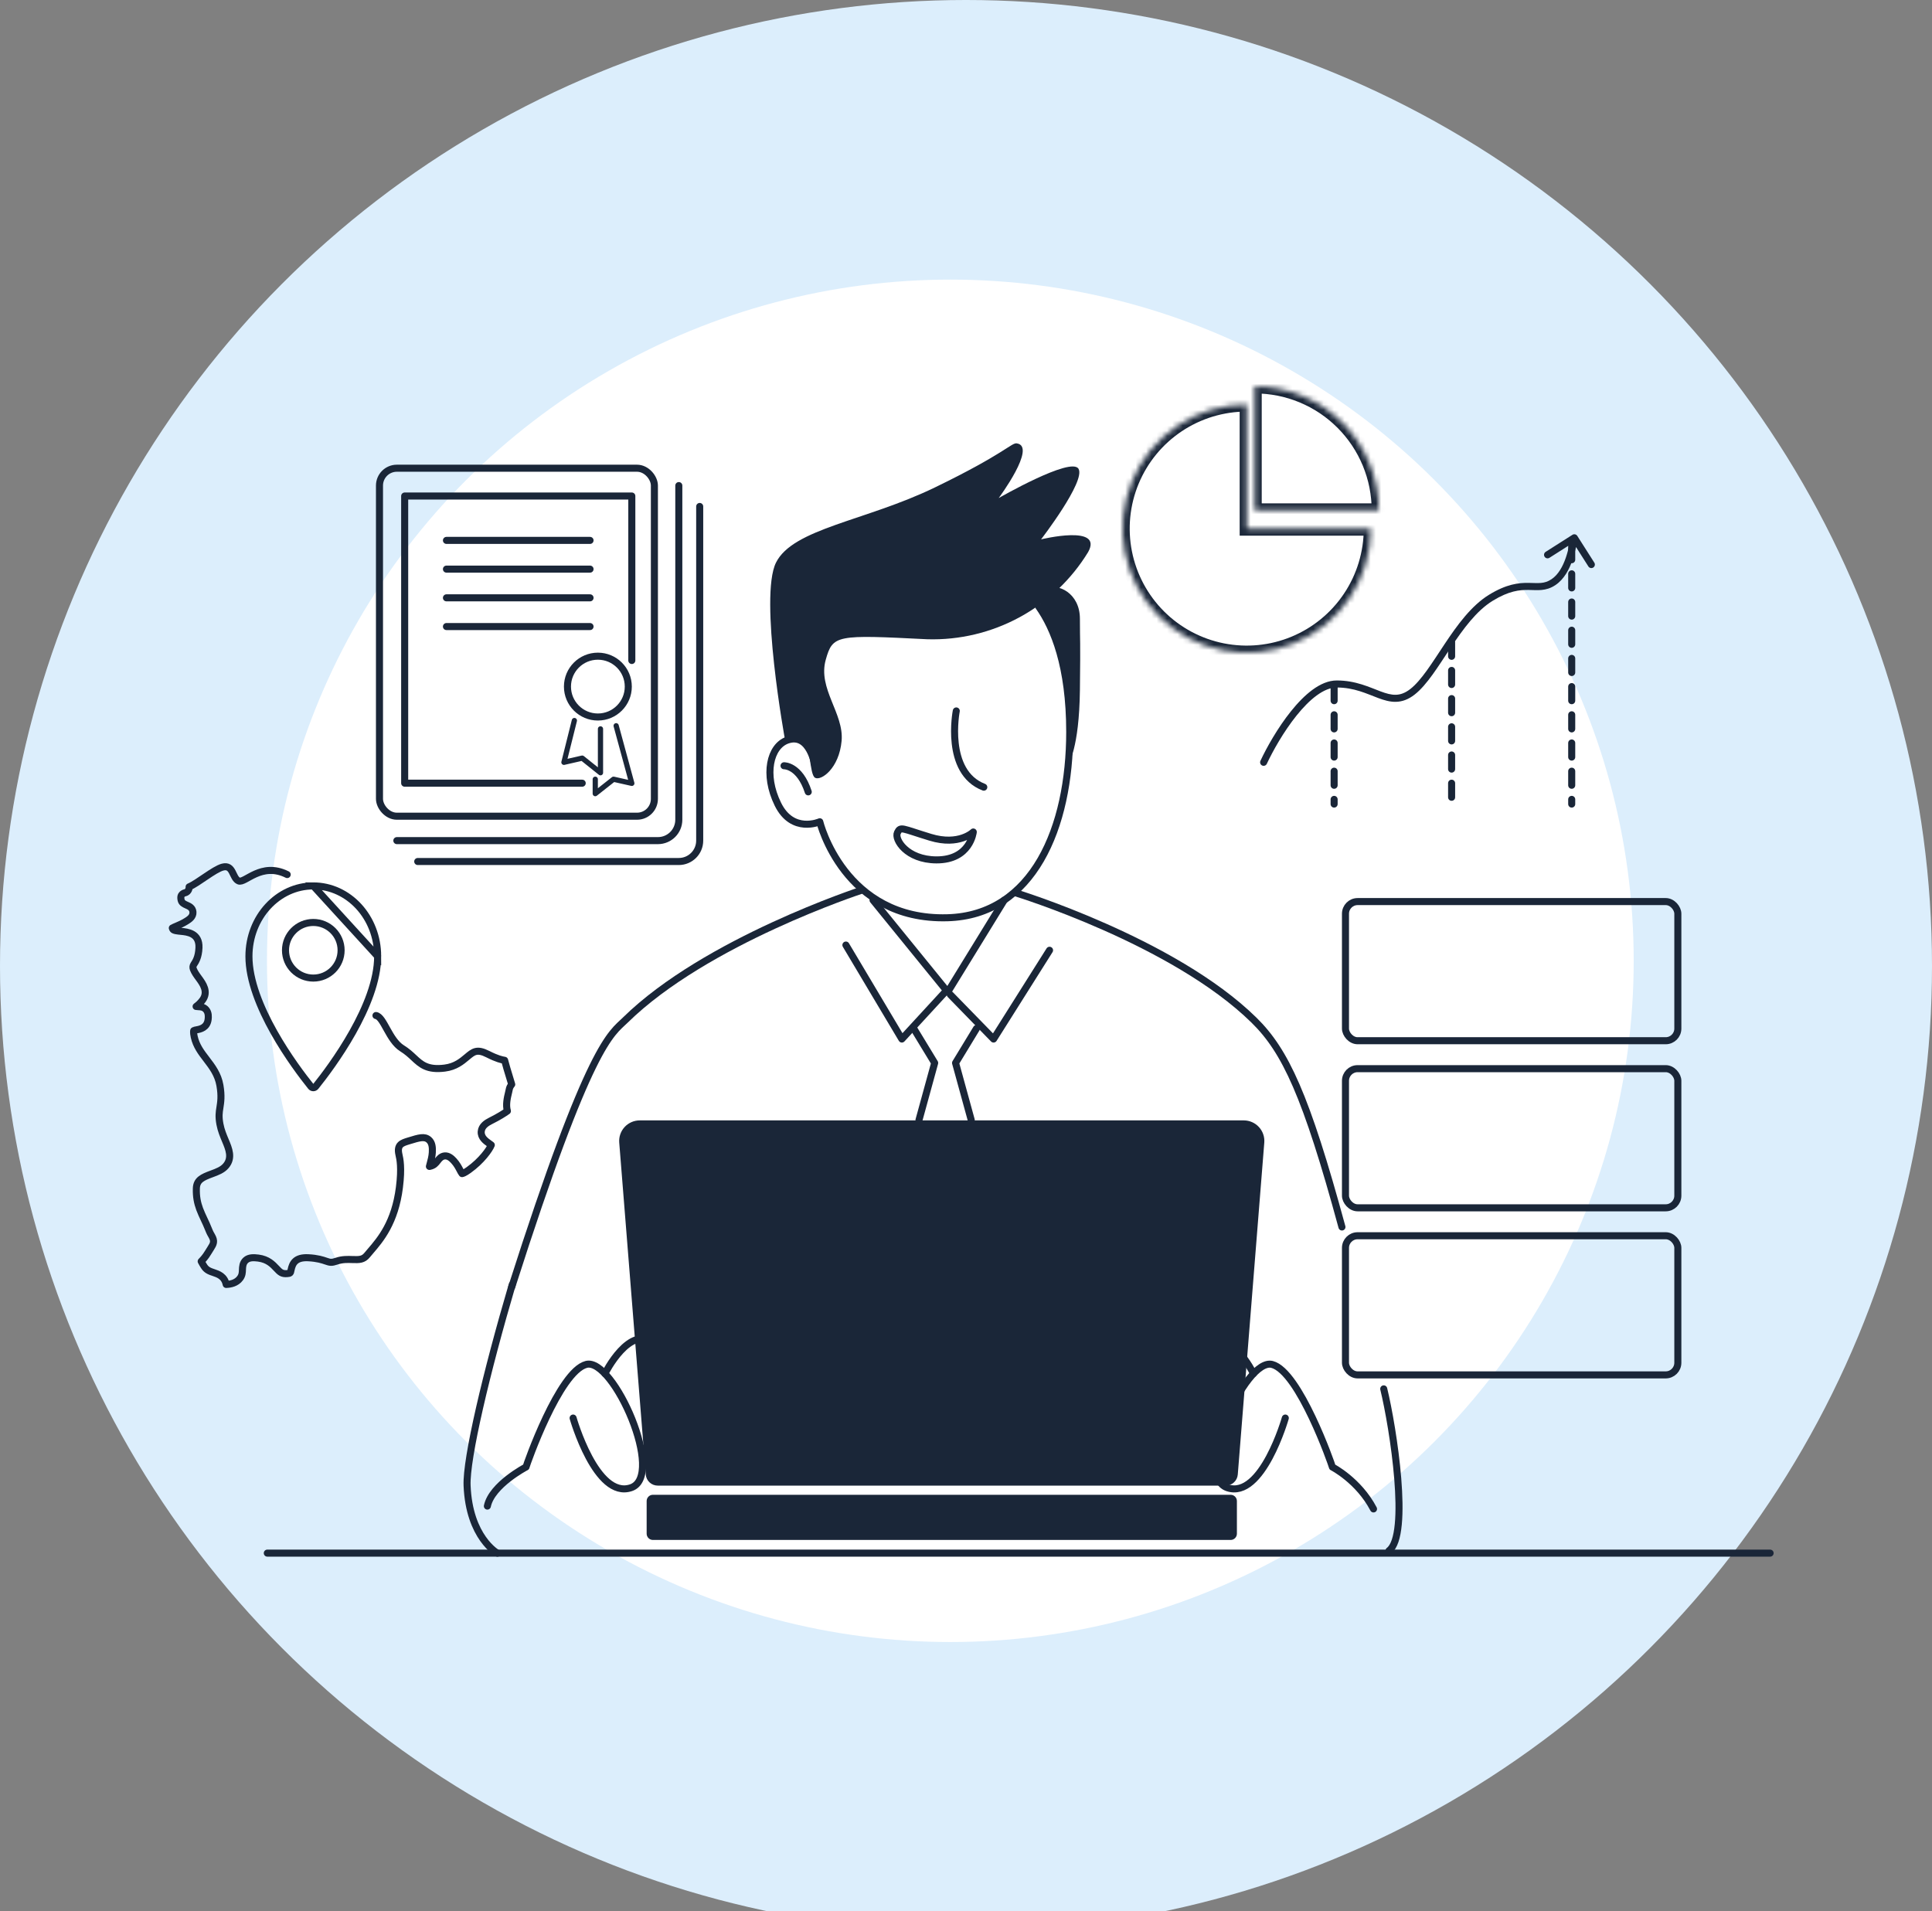
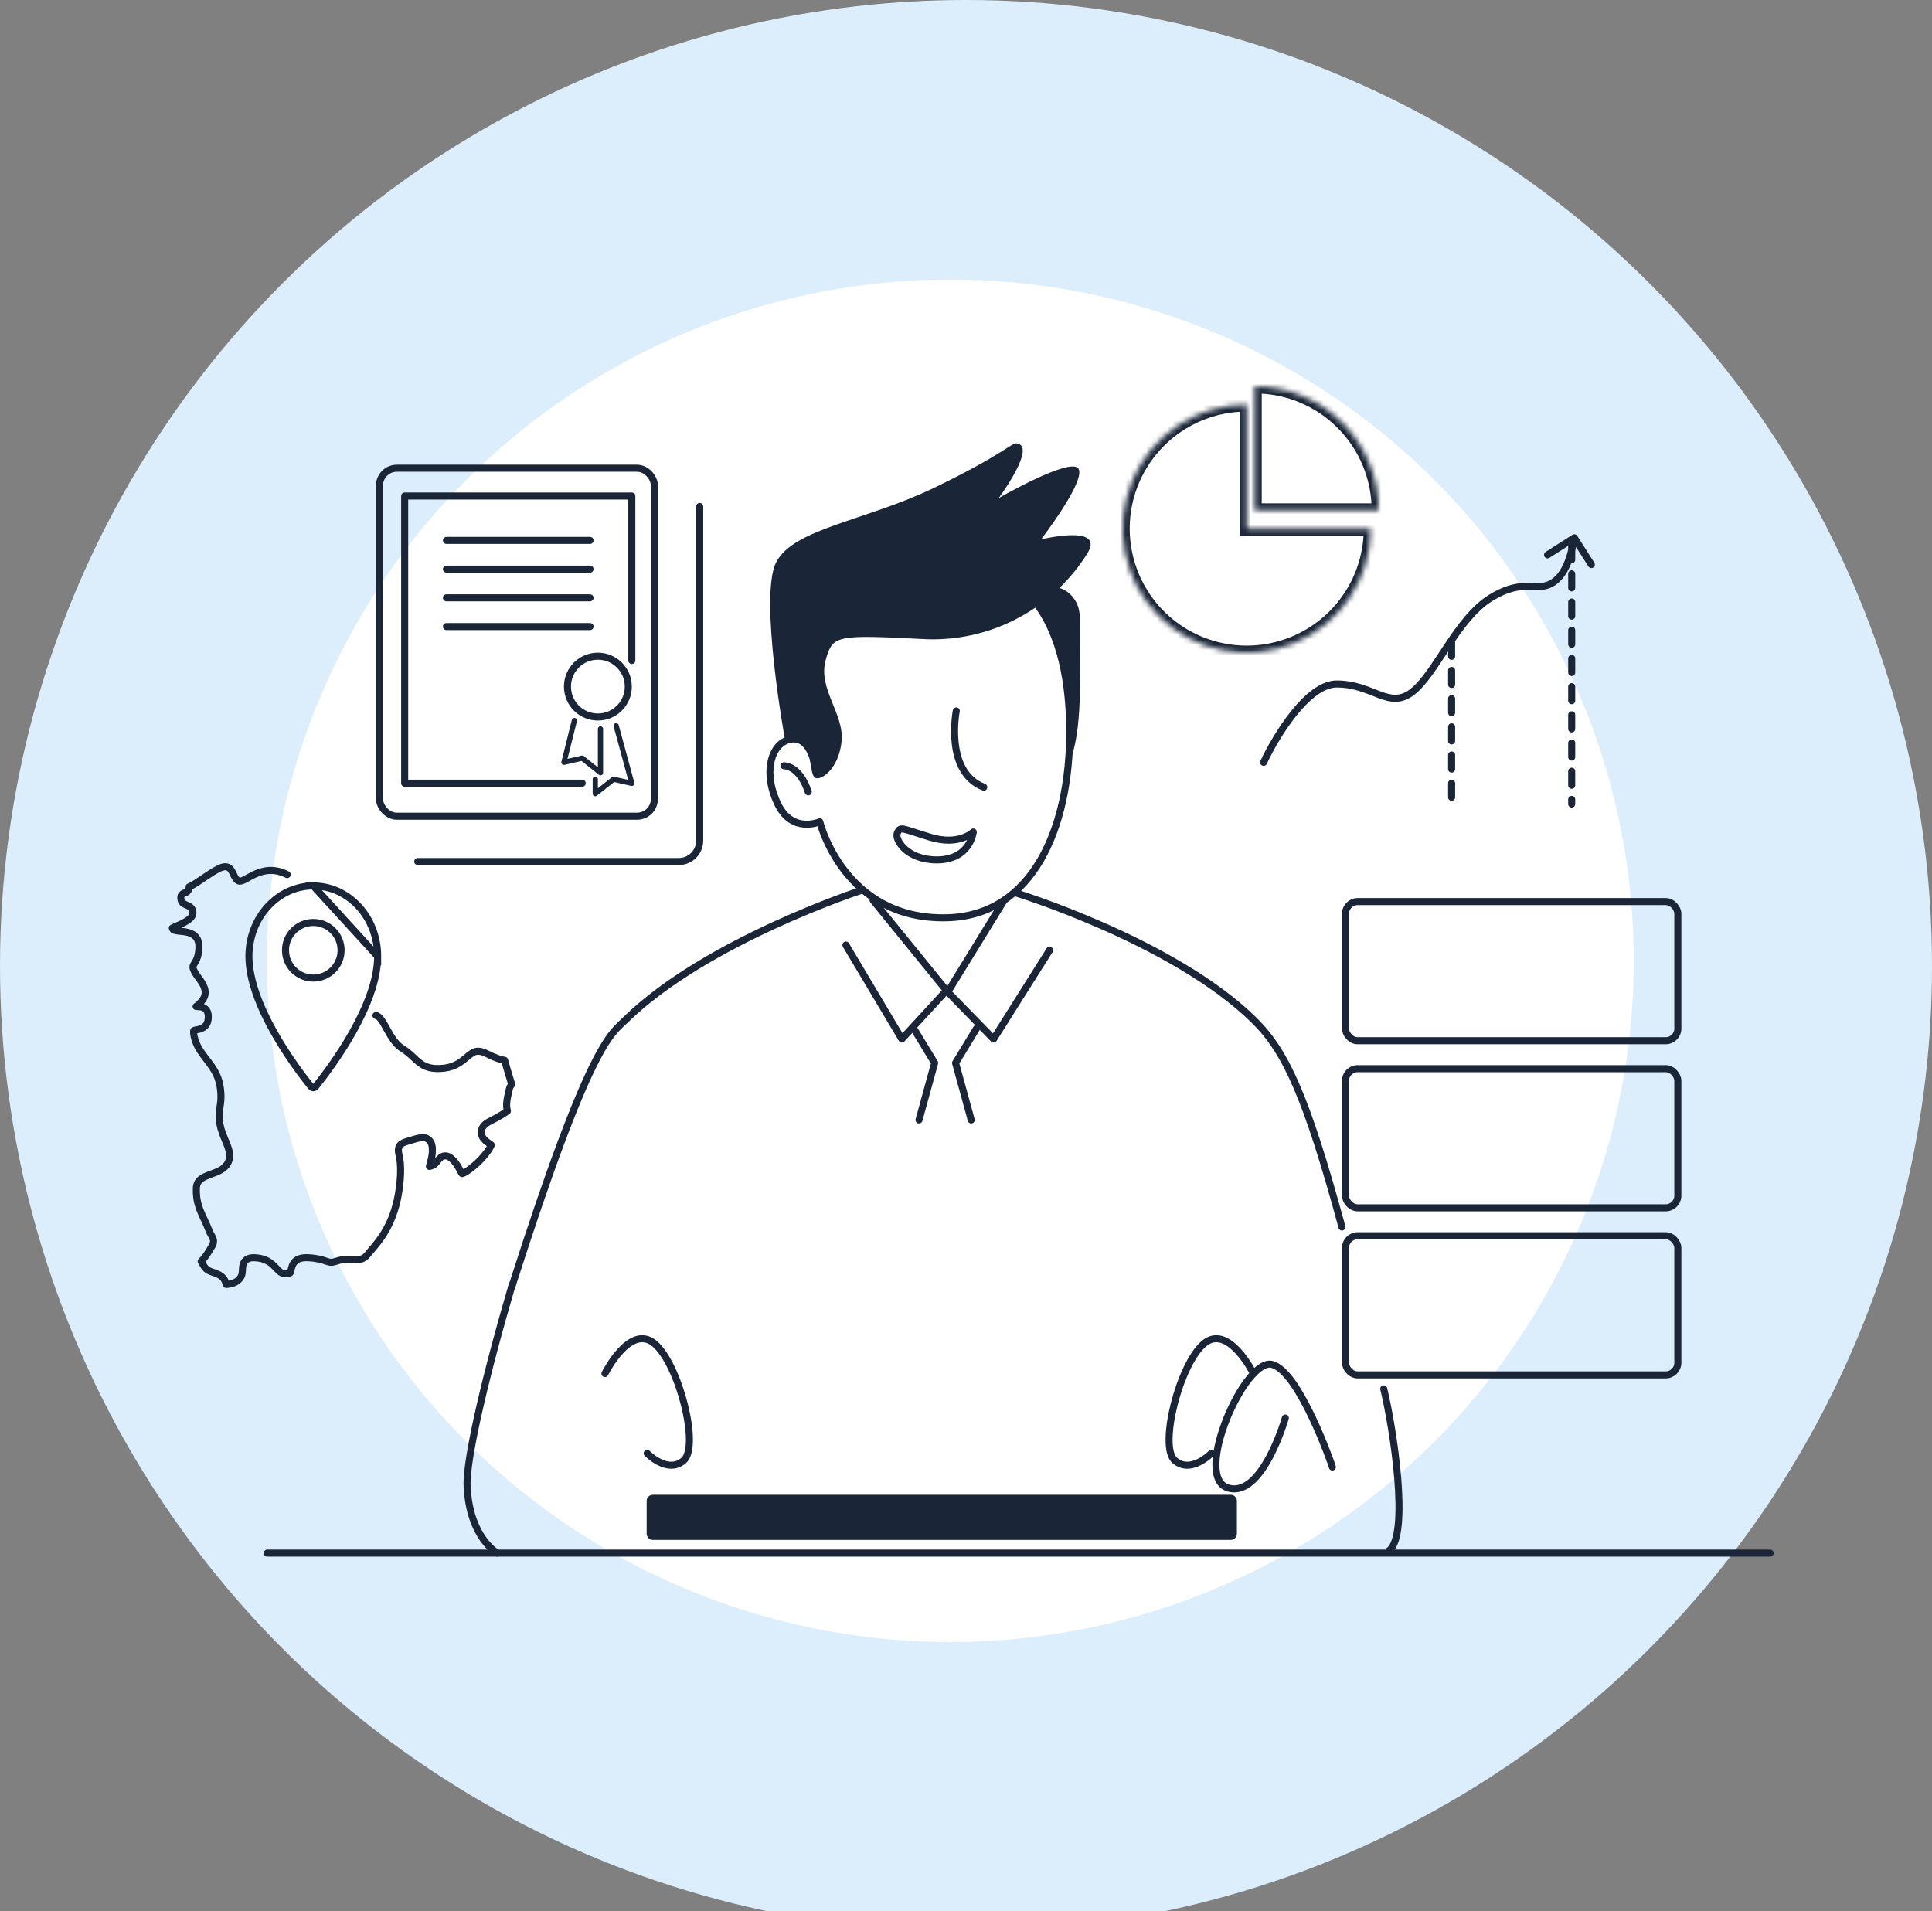
<svg xmlns="http://www.w3.org/2000/svg" width="370" height="366" viewBox="0 0 370 366" fill="none">
  <rect x="0" y="0" width="370" height="366" fill="#808080" stroke="none" />
  <circle cx="185" cy="185" r="185" fill="#DCEEFC" />
  <ellipse cx="182" cy="184.02" rx="130.873" ry="130.469" fill="white" />
  <path d="M199.578 117.129C199.578 117.129 204.055 123.383 204.687 134.942C205.32 146.501 204.6 146.306 204.6 146.306C204.6 146.306 206.68 143.418 206.815 132.168C206.943 121.531 206.815 123.517 206.815 118.515C206.815 113.513 202.486 111.642 200.392 112.726C198.299 113.81 199.578 117.129 199.578 117.129Z" fill="#1A2638" />
  <path d="M150.392 141.964C150.298 141.566 145.364 114.321 148.608 107.764C151.853 101.207 165.776 99.787 179.031 93.364C192.287 86.942 193.721 84.774 194.71 84.915C198.655 85.454 191.263 95.391 191.263 95.391C191.263 95.391 205.125 87.413 206.546 89.783C207.966 92.152 199.376 103.301 199.376 103.301C199.376 103.301 211.386 100.366 208.39 105.738C205.186 110.986 200.651 115.294 195.246 118.226C189.841 121.158 183.757 122.61 177.611 122.434C160.168 121.558 159.488 121.558 158.141 126.358C156.579 131.899 161.655 136.632 161.177 141.903C160.699 147.174 157.259 149.584 156.108 148.972C154.957 148.359 155.3 142.172 153.678 141.566C153.132 141.408 152.559 141.361 151.995 141.429C151.43 141.497 150.885 141.679 150.392 141.964Z" fill="#1A2638" />
  <path d="M51.188 297.463H339" stroke="#1A2638" stroke-width="1.346" stroke-linecap="round" stroke-linejoin="round" />
  <path d="M235.682 286.288H125.039C124.377 286.288 123.841 286.824 123.841 287.486V293.74C123.841 294.402 124.377 294.939 125.039 294.939H235.682C236.344 294.939 236.881 294.402 236.881 293.74V287.486C236.881 286.824 236.344 286.288 235.682 286.288Z" fill="#1A2638" />
  <path d="M156.095 146.717C156.095 146.717 155.105 140.227 150.776 141.762C147.498 142.92 146.172 148.312 148.972 154.021C151.773 159.73 156.997 157.387 156.997 157.387C156.997 157.387 161.595 176.318 181.428 175.773C197.854 175.328 204.863 158.471 204.863 140.173C204.863 127.631 201.865 120.319 198.914 116.159" stroke="#1A2638" stroke-width="1.346" stroke-linecap="round" stroke-linejoin="round" />
  <path d="M192.314 172.406L181.5 190L167.196 172.406" stroke="#1A2638" stroke-width="1.346" stroke-linecap="round" stroke-linejoin="round" />
  <path d="M98.104 246.03C93.162 262.793 89.237 279.381 89.453 284.531C89.857 294.494 95.263 297.47 95.263 297.47" stroke="#1A2638" stroke-width="1.346" stroke-linecap="round" stroke-linejoin="round" />
  <path d="M165 170.5C165 170.5 135.151 180.236 119.741 195.383C117.079 198 113 199.5 98 246.5" stroke="#1A2638" stroke-width="1.346" stroke-linecap="round" stroke-linejoin="round" />
  <path d="M194.5 171C194.5 171 224.736 180.236 240.152 195.383C246.165 201.288 250.136 209.765 256.998 235M266 297C270 294 266.826 273.5 265 266" stroke="#1A2638" stroke-width="1.346" stroke-linecap="round" stroke-linejoin="round" />
  <path d="M183.138 136.161C183.138 136.161 180.842 147.854 188.409 150.763" stroke="#1A2638" stroke-width="1.346" stroke-linecap="round" stroke-linejoin="round" />
  <path d="M186.396 159.346C186.396 159.346 183.703 162.039 178.19 160.363C172.676 158.686 172.474 158.215 171.861 159.481C171.249 160.746 173.612 164.664 179.334 164.691C185.831 164.718 186.396 159.346 186.396 159.346Z" stroke="#1A2638" stroke-width="1.346" stroke-linecap="round" stroke-linejoin="round" />
  <path d="M150.15 146.663C150.15 146.663 153.126 146.569 154.789 151.665" stroke="#1A2638" stroke-width="1.346" stroke-linecap="round" stroke-linejoin="round" />
-   <path d="M109.757 271.592C109.757 271.592 114.18 287.19 120.845 284.935C127.51 282.679 117.479 259.965 112.282 261.318C107.085 262.672 100.837 280.518 100.743 280.97C100.743 280.97 94.179 284.396 93.337 288.456" stroke="#1A2638" stroke-width="1.346" stroke-linecap="round" stroke-linejoin="round" />
  <path d="M115.856 263.069C115.856 263.069 120.677 253.388 125.362 257.353C130.048 261.318 134.013 277.004 130.95 279.704C127.887 282.403 123.942 278.357 123.942 278.357" stroke="#1A2638" stroke-width="1.346" stroke-linecap="round" stroke-linejoin="round" />
-   <path d="M246.151 271.592C246.151 271.592 241.708 287.19 235.063 284.941C228.418 282.693 238.429 259.972 243.626 261.325C248.824 262.678 255.071 280.525 255.165 280.976C255.165 280.976 260.175 283.535 263.044 289" stroke="#1A2638" stroke-width="1.346" stroke-linecap="round" stroke-linejoin="round" />
+   <path d="M246.151 271.592C246.151 271.592 241.708 287.19 235.063 284.941C228.418 282.693 238.429 259.972 243.626 261.325C248.824 262.678 255.071 280.525 255.165 280.976" stroke="#1A2638" stroke-width="1.346" stroke-linecap="round" stroke-linejoin="round" />
  <path d="M240.058 263.069C240.058 263.069 235.245 253.388 230.559 257.353C225.874 261.318 221.902 277.004 224.971 279.704C228.041 282.403 231.973 278.357 231.973 278.357" stroke="#1A2638" stroke-width="1.346" stroke-linecap="round" stroke-linejoin="round" />
-   <path d="M234.753 284.531H125.968C125.389 284.532 124.83 284.315 124.404 283.921C123.978 283.528 123.717 282.988 123.673 282.41L118.59 218.838C118.546 218.296 118.615 217.75 118.793 217.235C118.971 216.721 119.254 216.249 119.623 215.849C119.992 215.449 120.441 215.13 120.94 214.913C121.438 214.695 121.977 214.583 122.521 214.584H238.2C238.744 214.584 239.282 214.696 239.78 214.915C240.278 215.133 240.726 215.452 241.094 215.852C241.463 216.251 241.745 216.723 241.922 217.237C242.1 217.751 242.169 218.296 242.125 218.838L237.049 282.41C237.002 282.987 236.74 283.525 236.315 283.918C235.889 284.311 235.332 284.529 234.753 284.531Z" fill="#1A2638" />
  <rect x="72.675" y="89.675" width="52.65" height="66.65" rx="3.325" stroke="#1A2638" stroke-width="1.35" />
  <circle cx="114.5" cy="131.5" r="5.825" stroke="#1A2638" stroke-width="1.35" />
  <path d="M110 138L108 146L111.5 145.2L115 148V139.6" stroke="#1A2638" stroke-linecap="round" stroke-linejoin="round" />
  <path d="M118 139L121 150.03L117.5 149.242L114 152V149.242" stroke="#1A2638" stroke-linecap="round" stroke-linejoin="round" />
-   <path d="M130 93V157C130 159.209 128.209 161 126 161H76" stroke="#1A2638" stroke-width="1.35" stroke-linecap="round" />
  <path d="M134 97V161C134 163.209 132.209 165 130 165H80" stroke="#1A2638" stroke-width="1.35" stroke-linecap="round" />
  <path d="M121 126.5V95L77.5 95V150H111.5" stroke="#1A2638" stroke-width="1.35" stroke-linecap="round" stroke-linejoin="round" />
  <path d="M85.5 103.5H113" stroke="#1A2638" stroke-width="1.35" stroke-linecap="round" stroke-linejoin="round" />
  <path d="M85.5 109H113" stroke="#1A2638" stroke-width="1.35" stroke-linecap="round" stroke-linejoin="round" />
  <path d="M85.5 114.5H113" stroke="#1A2638" stroke-width="1.35" stroke-linecap="round" stroke-linejoin="round" />
  <path d="M85.5 120H113" stroke="#1A2638" stroke-width="1.35" stroke-linecap="round" stroke-linejoin="round" />
  <path d="M181 190L172.718 199L162 181" stroke="#1A2638" stroke-width="1.35" stroke-linecap="round" stroke-linejoin="round" />
  <path d="M182 190.5L190.282 199L201 182" stroke="#1A2638" stroke-width="1.35" stroke-linecap="round" stroke-linejoin="round" />
  <path d="M175 197L179 203.581L176 214.5" stroke="#1A2638" stroke-width="1.35" stroke-linecap="round" stroke-linejoin="round" />
  <path d="M187 197L183 203.581L186 214.5" stroke="#1A2638" stroke-width="1.35" stroke-linecap="round" stroke-linejoin="round" />
  <path d="M241.388 145.715C241.231 146.052 241.377 146.454 241.715 146.612C242.052 146.769 242.454 146.623 242.612 146.285L241.388 145.715ZM302.069 102.638C301.869 102.323 301.452 102.23 301.138 102.431L296.012 105.692C295.698 105.892 295.605 106.309 295.805 106.624C296.005 106.938 296.423 107.031 296.737 106.831L301.293 103.932L304.192 108.488C304.392 108.802 304.809 108.895 305.124 108.695C305.438 108.495 305.531 108.077 305.331 107.763L302.069 102.638ZM242.612 146.285C243.762 143.82 245.835 140.12 248.301 137.048C249.535 135.511 250.848 134.154 252.176 133.186C253.509 132.214 254.799 131.675 256 131.675V130.325C254.401 130.325 252.833 131.036 251.38 132.095C249.922 133.159 248.524 134.614 247.249 136.202C244.698 139.38 242.571 143.18 241.388 145.715L242.612 146.285ZM256 131.675C259.346 131.675 261.699 132.858 263.952 133.695C265.061 134.107 266.178 134.444 267.336 134.417C268.521 134.39 269.689 133.986 270.914 133.033L270.086 131.967C269.061 132.764 268.167 133.048 267.305 133.067C266.416 133.088 265.501 132.83 264.423 132.43C262.301 131.642 259.654 130.325 256 130.325V131.675ZM270.914 133.033C272.118 132.096 273.258 130.719 274.376 129.168C275.495 127.616 276.635 125.826 277.812 124.062C280.195 120.487 282.747 116.987 285.854 115.075L285.146 113.925C281.753 116.013 279.055 119.763 276.688 123.313C275.49 125.111 274.38 126.853 273.281 128.379C272.18 129.906 271.132 131.154 270.086 131.967L270.914 133.033ZM285.854 115.075C288.979 113.151 291.037 112.968 292.711 112.987C294.385 113.007 296.032 113.29 297.874 112.062L297.126 110.938C295.718 111.876 294.616 111.659 292.727 111.637C290.838 111.615 288.521 111.849 285.146 113.925L285.854 115.075ZM297.874 112.062C299.561 110.937 300.539 109.015 301.138 107.283C301.738 105.547 302.004 103.842 302.159 103.146L300.841 102.854C300.662 103.658 300.429 105.203 299.862 106.842C299.294 108.485 298.439 110.063 297.126 110.938L297.874 112.062Z" fill="#1A2638" />
-   <path d="M255.5 131.5V154" stroke="#1A2638" stroke-width="1.35" stroke-linecap="round" stroke-linejoin="round" stroke-dasharray="2.7 2.7" />
  <path d="M278 123V154" stroke="#1A2638" stroke-width="1.35" stroke-linecap="round" stroke-linejoin="round" stroke-dasharray="2.7 2.7" />
  <path d="M301 104.5L301 154" stroke="#1A2638" stroke-width="1.35" stroke-linecap="round" stroke-linejoin="round" stroke-dasharray="2.7 2.7" />
  <rect x="257.675" y="172.675" width="63.65" height="26.65" rx="2.325" stroke="#1A2638" stroke-width="1.35" />
  <mask id="path-40-inside-1_8902_1233" fill="white">
    <rect x="261" y="176" width="28" height="20" rx="1" />
  </mask>
  <rect x="261" y="176" width="28" height="20" rx="1" stroke="#1A2638" stroke-width="2.7" mask="url(#path-40-inside-1_8902_1233)" />
  <rect x="257.675" y="204.675" width="63.65" height="26.65" rx="2.325" stroke="#1A2638" stroke-width="1.35" />
  <mask id="path-42-inside-2_8902_1233" fill="white">
    <rect x="261" y="208" width="28" height="20" rx="1" />
  </mask>
  <rect x="261" y="208" width="28" height="20" rx="1" stroke="#1A2638" stroke-width="2.7" mask="url(#path-42-inside-2_8902_1233)" />
  <rect x="257.675" y="236.675" width="63.65" height="26.65" rx="2.325" stroke="#1A2638" stroke-width="1.35" />
  <mask id="path-44-inside-3_8902_1233" fill="white">
    <rect x="261" y="240" width="28" height="20" rx="1" />
  </mask>
  <rect x="261" y="240" width="28" height="20" rx="1" stroke="#1A2638" stroke-width="2.7" mask="url(#path-44-inside-3_8902_1233)" />
  <mask id="path-45-inside-4_8902_1233" fill="white">
    <path d="M262.523 101.239C262.523 105.938 261.129 110.532 258.518 114.44C255.907 118.347 252.196 121.393 247.854 123.191C243.513 124.99 238.735 125.46 234.126 124.543C229.516 123.627 225.283 121.364 221.96 118.04C218.636 114.717 216.373 110.484 215.457 105.874C214.54 101.265 215.01 96.487 216.809 92.146C218.607 87.804 221.653 84.093 225.56 81.482C229.468 78.871 234.062 77.477 238.761 77.477V101.239H262.523Z" />
  </mask>
  <path d="M262.523 101.239C262.523 105.938 261.129 110.532 258.518 114.44C255.907 118.347 252.196 121.393 247.854 123.191C243.513 124.99 238.735 125.46 234.126 124.543C229.516 123.627 225.283 121.364 221.96 118.04C218.636 114.717 216.373 110.484 215.457 105.874C214.54 101.265 215.01 96.487 216.809 92.146C218.607 87.804 221.653 84.093 225.56 81.482C229.468 78.871 234.062 77.477 238.761 77.477V101.239H262.523Z" stroke="#1A2638" stroke-width="2.7" mask="url(#path-45-inside-4_8902_1233)" />
  <mask id="path-46-inside-5_8902_1233" fill="white">
    <path d="M240.284 74C243.405 74 246.495 74.615 249.377 75.809C252.26 77.003 254.88 78.753 257.086 80.96C259.293 83.166 261.043 85.785 262.237 88.668C263.431 91.551 264.046 94.641 264.046 97.761L240.284 97.761V74Z" />
  </mask>
  <path d="M240.284 74C243.405 74 246.495 74.615 249.377 75.809C252.26 77.003 254.88 78.753 257.086 80.96C259.293 83.166 261.043 85.785 262.237 88.668C263.431 91.551 264.046 94.641 264.046 97.761L240.284 97.761V74Z" stroke="#1A2638" stroke-width="2.7" mask="url(#path-46-inside-5_8902_1233)" />
  <path d="M72 194.5C73.5 194.734 74.488 199.223 76.992 200.775C77.962 201.379 78.61 201.98 79.233 202.564C80.625 203.864 81.826 204.989 85.17 204.565C87.226 204.306 88.44 203.279 89.419 202.457C90.658 201.414 91.342 200.838 93.427 201.897C95.162 202.779 96.099 202.991 96.643 203.076C96.653 203.114 96.665 203.155 96.675 203.197C96.76 203.525 96.881 203.987 97.075 204.629L98 207.692C97.758 207.979 97.577 208.308 97.514 208.713C97.495 208.845 97.447 209.029 97.396 209.244C97.164 210.198 96.824 211.624 97.174 212.79C96.57 213.223 95.531 213.89 93.935 214.687C93.207 215.05 92.235 215.657 92.159 216.732C92.079 217.864 93.026 218.537 93.719 219.027C93.83 219.106 93.973 219.207 94.088 219.296C93.76 220.149 92.235 222.318 89.772 224.081C88.936 224.682 88.586 224.767 88.488 224.777C88.389 224.669 88.221 224.347 88.094 224.107C87.82 223.585 87.477 222.937 86.905 222.314C86.463 221.834 85.901 221.35 85.217 221.382C84.515 221.414 84.102 221.948 83.8 222.34C83.454 222.789 83.129 223.209 82.335 223.38C82.303 223.386 82.271 223.392 82.239 223.399C82.281 223.228 82.332 223.041 82.376 222.88C82.541 222.273 82.748 221.515 82.793 220.731C82.843 219.855 82.805 218.882 82.125 218.297C81.302 217.582 80.259 217.905 78.365 218.486L78.229 218.528C76.964 218.916 75.966 219.223 76.404 221.139C76.589 221.948 76.97 223.626 76.493 227.413C75.642 234.149 72.848 237.405 70.998 239.561C70.75 239.849 70.522 240.117 70.315 240.37C69.587 241.265 68.843 241.284 67.483 241.233C66.587 241.202 65.573 241.164 64.48 241.537C63.46 241.884 63.18 241.79 62.433 241.537C61.743 241.303 60.803 240.983 59.045 240.889C56.592 240.765 56.001 241.941 55.74 243.24C55.616 243.847 55.613 243.869 55.006 243.926C53.979 244.024 53.604 243.632 52.937 242.921C52.212 242.15 51.309 241.192 49.469 240.952C48.579 240.838 47.67 240.806 47.051 241.375C46.479 241.9 46.45 242.643 46.431 243.184C46.412 243.721 46.396 244.233 45.986 244.796C45.281 245.766 44.095 245.978 43.316 246C42.992 244.432 41.778 244.018 40.923 243.734C40.183 243.484 39.541 243.272 39.07 242.51C38.959 242.333 38.676 241.875 38.53 241.584C38.546 241.568 38.562 241.549 38.578 241.533C38.877 241.224 39.328 240.756 39.83 239.921C40.04 239.574 40.208 239.311 40.338 239.109C40.898 238.237 41.161 237.734 40.545 236.684C40.392 236.428 40.186 236.074 39.916 235.385C39.655 234.721 39.366 234.105 39.086 233.511C38.778 232.85 38.482 232.221 38.238 231.564C38.234 231.551 38.231 231.541 38.228 231.529C38.225 231.526 38.222 231.523 38.222 231.519C37.815 230.41 37.551 229.202 37.605 227.6C37.656 225.981 38.765 225.488 40.564 224.821C41.606 224.435 42.592 224.072 43.253 223.294C44.562 221.761 43.844 220.057 43.151 218.414C42.77 217.507 42.337 216.479 42.118 215.306C41.842 213.83 41.972 213.034 42.118 212.114C42.28 211.083 42.468 209.917 42.118 207.881C41.756 205.776 40.631 204.303 39.541 202.877C38.533 201.562 37.583 200.32 37.198 198.585C36.992 197.649 37.106 197.39 37.103 197.39C37.182 197.323 37.504 197.263 37.694 197.229C38.333 197.108 39.661 196.859 39.862 195.234C39.922 194.731 39.954 193.998 39.509 193.429C39.051 192.844 38.406 192.819 37.977 192.803C37.77 192.797 37.643 192.784 37.557 192.765C37.891 192.515 38.327 192.155 38.759 191.586C39.995 189.961 38.838 188.381 38.072 187.338C37.666 186.785 37.249 186.212 37.027 185.618C36.906 185.291 36.934 184.994 37.109 184.727C37.475 184.17 38.031 183.326 38.104 181.506C38.219 178.721 35.895 178.493 34.646 178.373C34.042 178.316 33.216 178.234 33.089 177.959C33.048 177.864 33.019 177.791 33 177.738C33.181 177.633 33.512 177.494 33.766 177.387C34.309 177.156 34.986 176.872 35.717 176.41C36.235 176.081 37.017 175.588 36.954 174.687C36.896 173.859 36.226 173.565 35.781 173.372C35.196 173.116 34.802 172.911 34.684 172.377C34.596 171.975 34.614 171.665 34.742 171.45C34.91 171.163 35.276 171.024 35.406 170.992L35.409 171.005C35.914 170.894 36.254 170.398 36.216 169.854C37.901 169.143 40.987 166.516 42.62 166.077C44.696 165.52 44.461 168.157 45.687 168.716C46.914 169.272 50 165 55 167.5" stroke="#1A2638" stroke-width="1.35" stroke-linecap="round" stroke-linejoin="round" />
  <path d="M72.325 183.165V183.165C72.327 175.66 66.756 169.677 60.001 169.675L72.325 183.165ZM72.325 183.165C72.325 187.776 70.149 193.047 67.535 197.694C64.933 202.319 61.953 206.231 60.452 208.1C60.211 208.4 59.789 208.4 59.548 208.1C58.047 206.231 55.067 202.32 52.465 197.694C49.851 193.048 47.675 187.777 47.675 183.165C47.675 175.66 53.246 169.677 60.001 169.675L72.325 183.165Z" stroke="#1A2638" stroke-width="1.35" />
  <circle cx="60" cy="182" r="5.325" stroke="#1A2638" stroke-width="1.35" />
</svg>